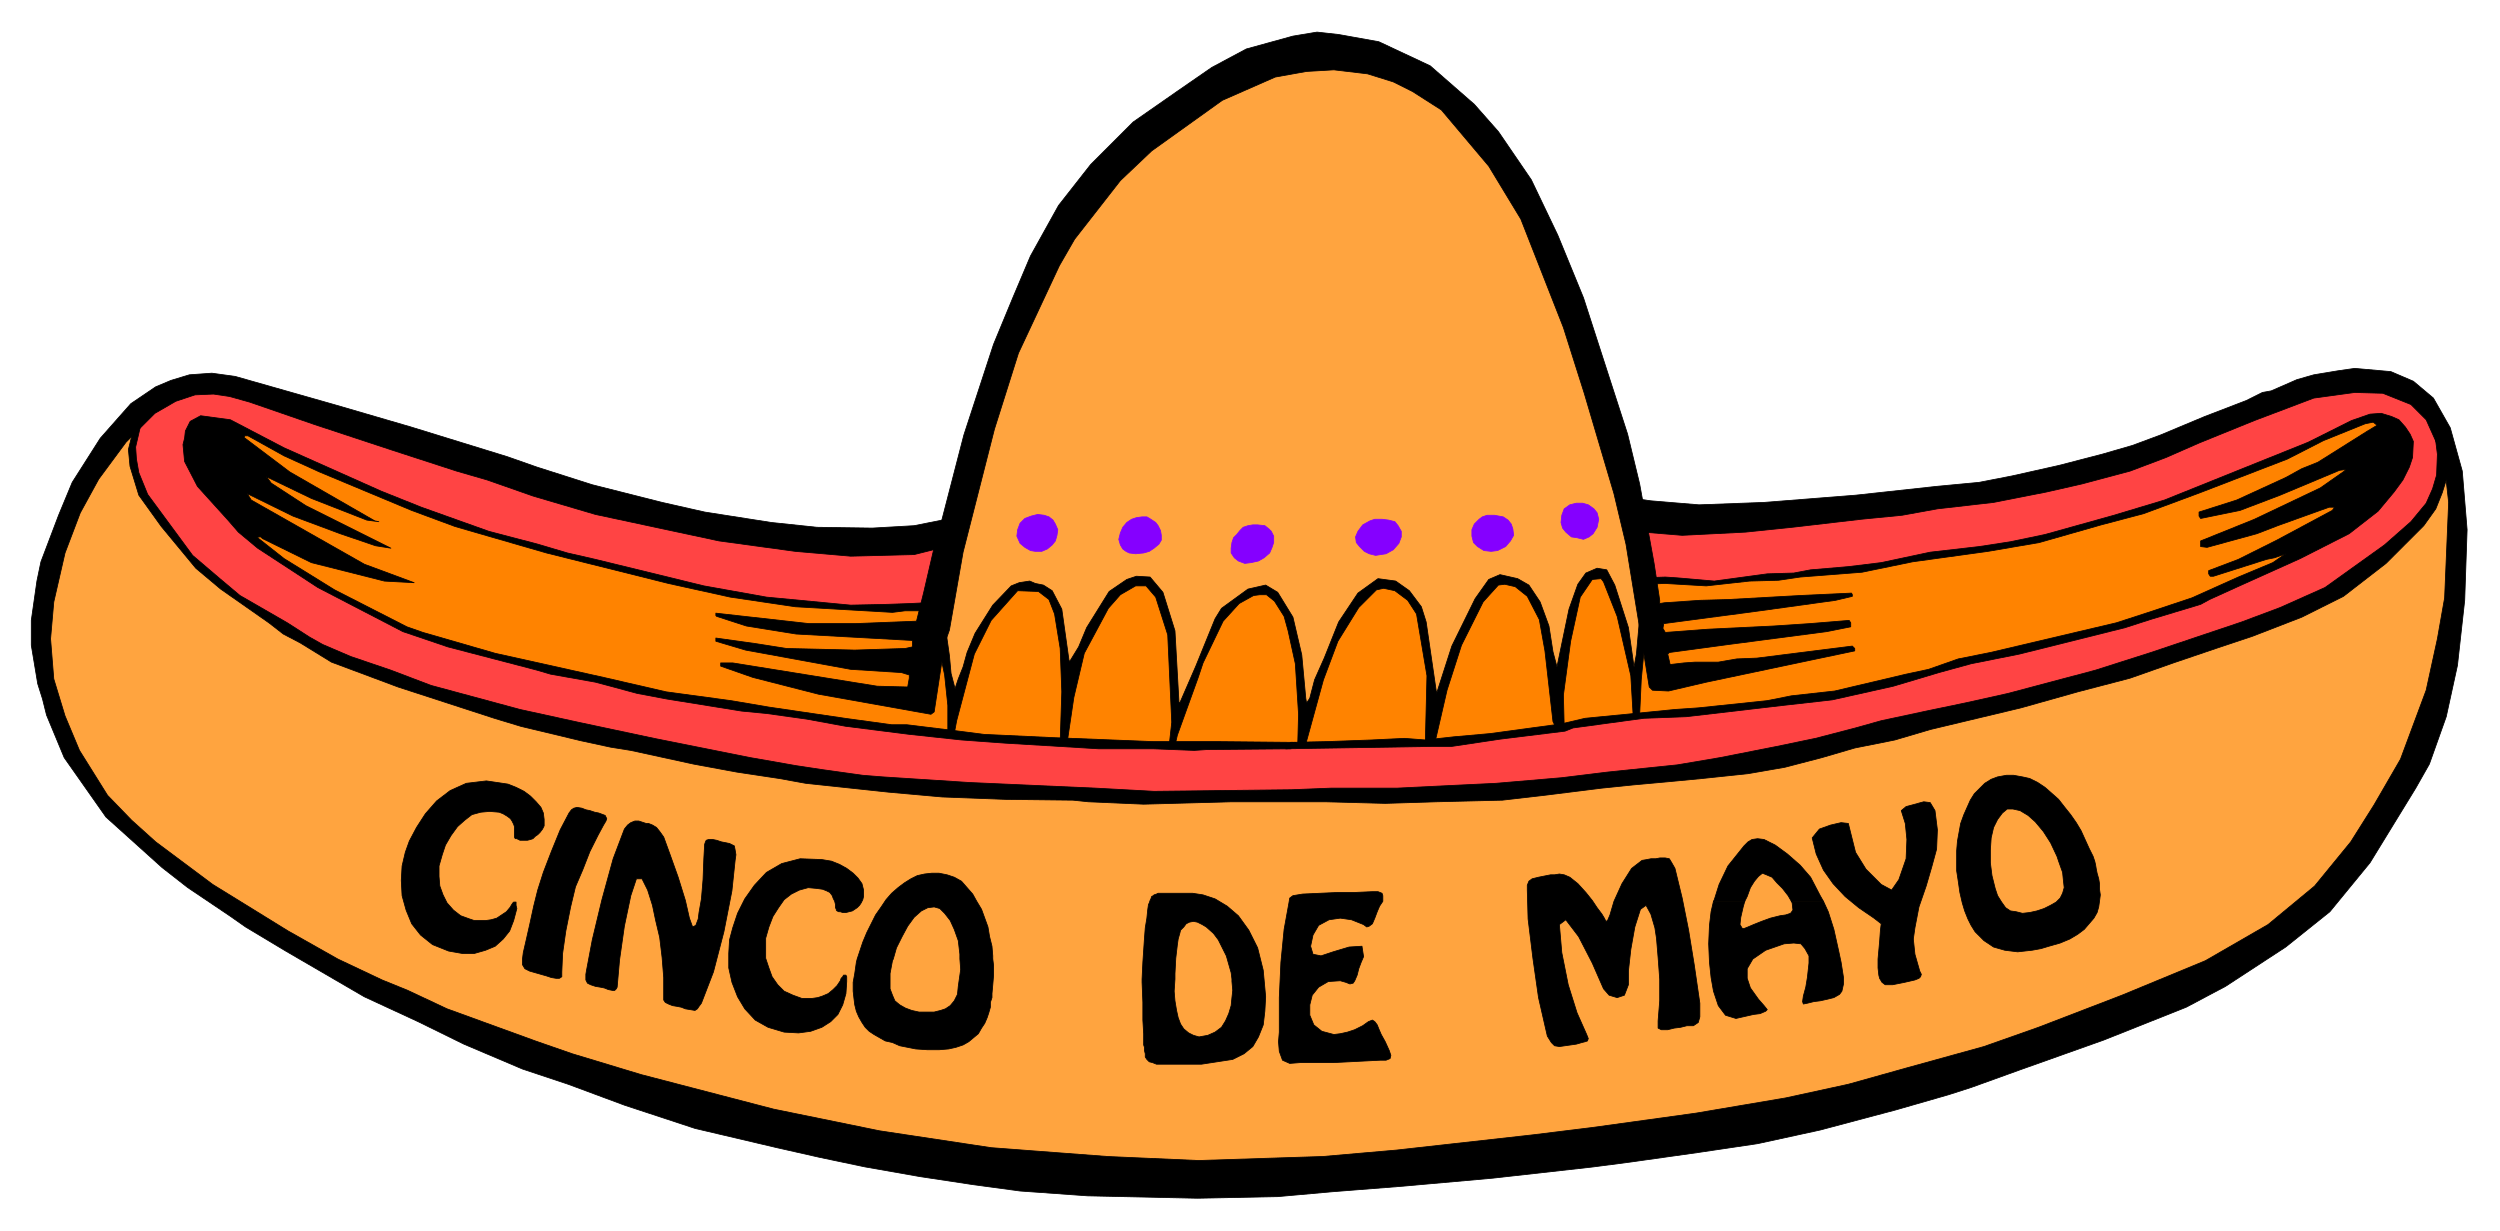
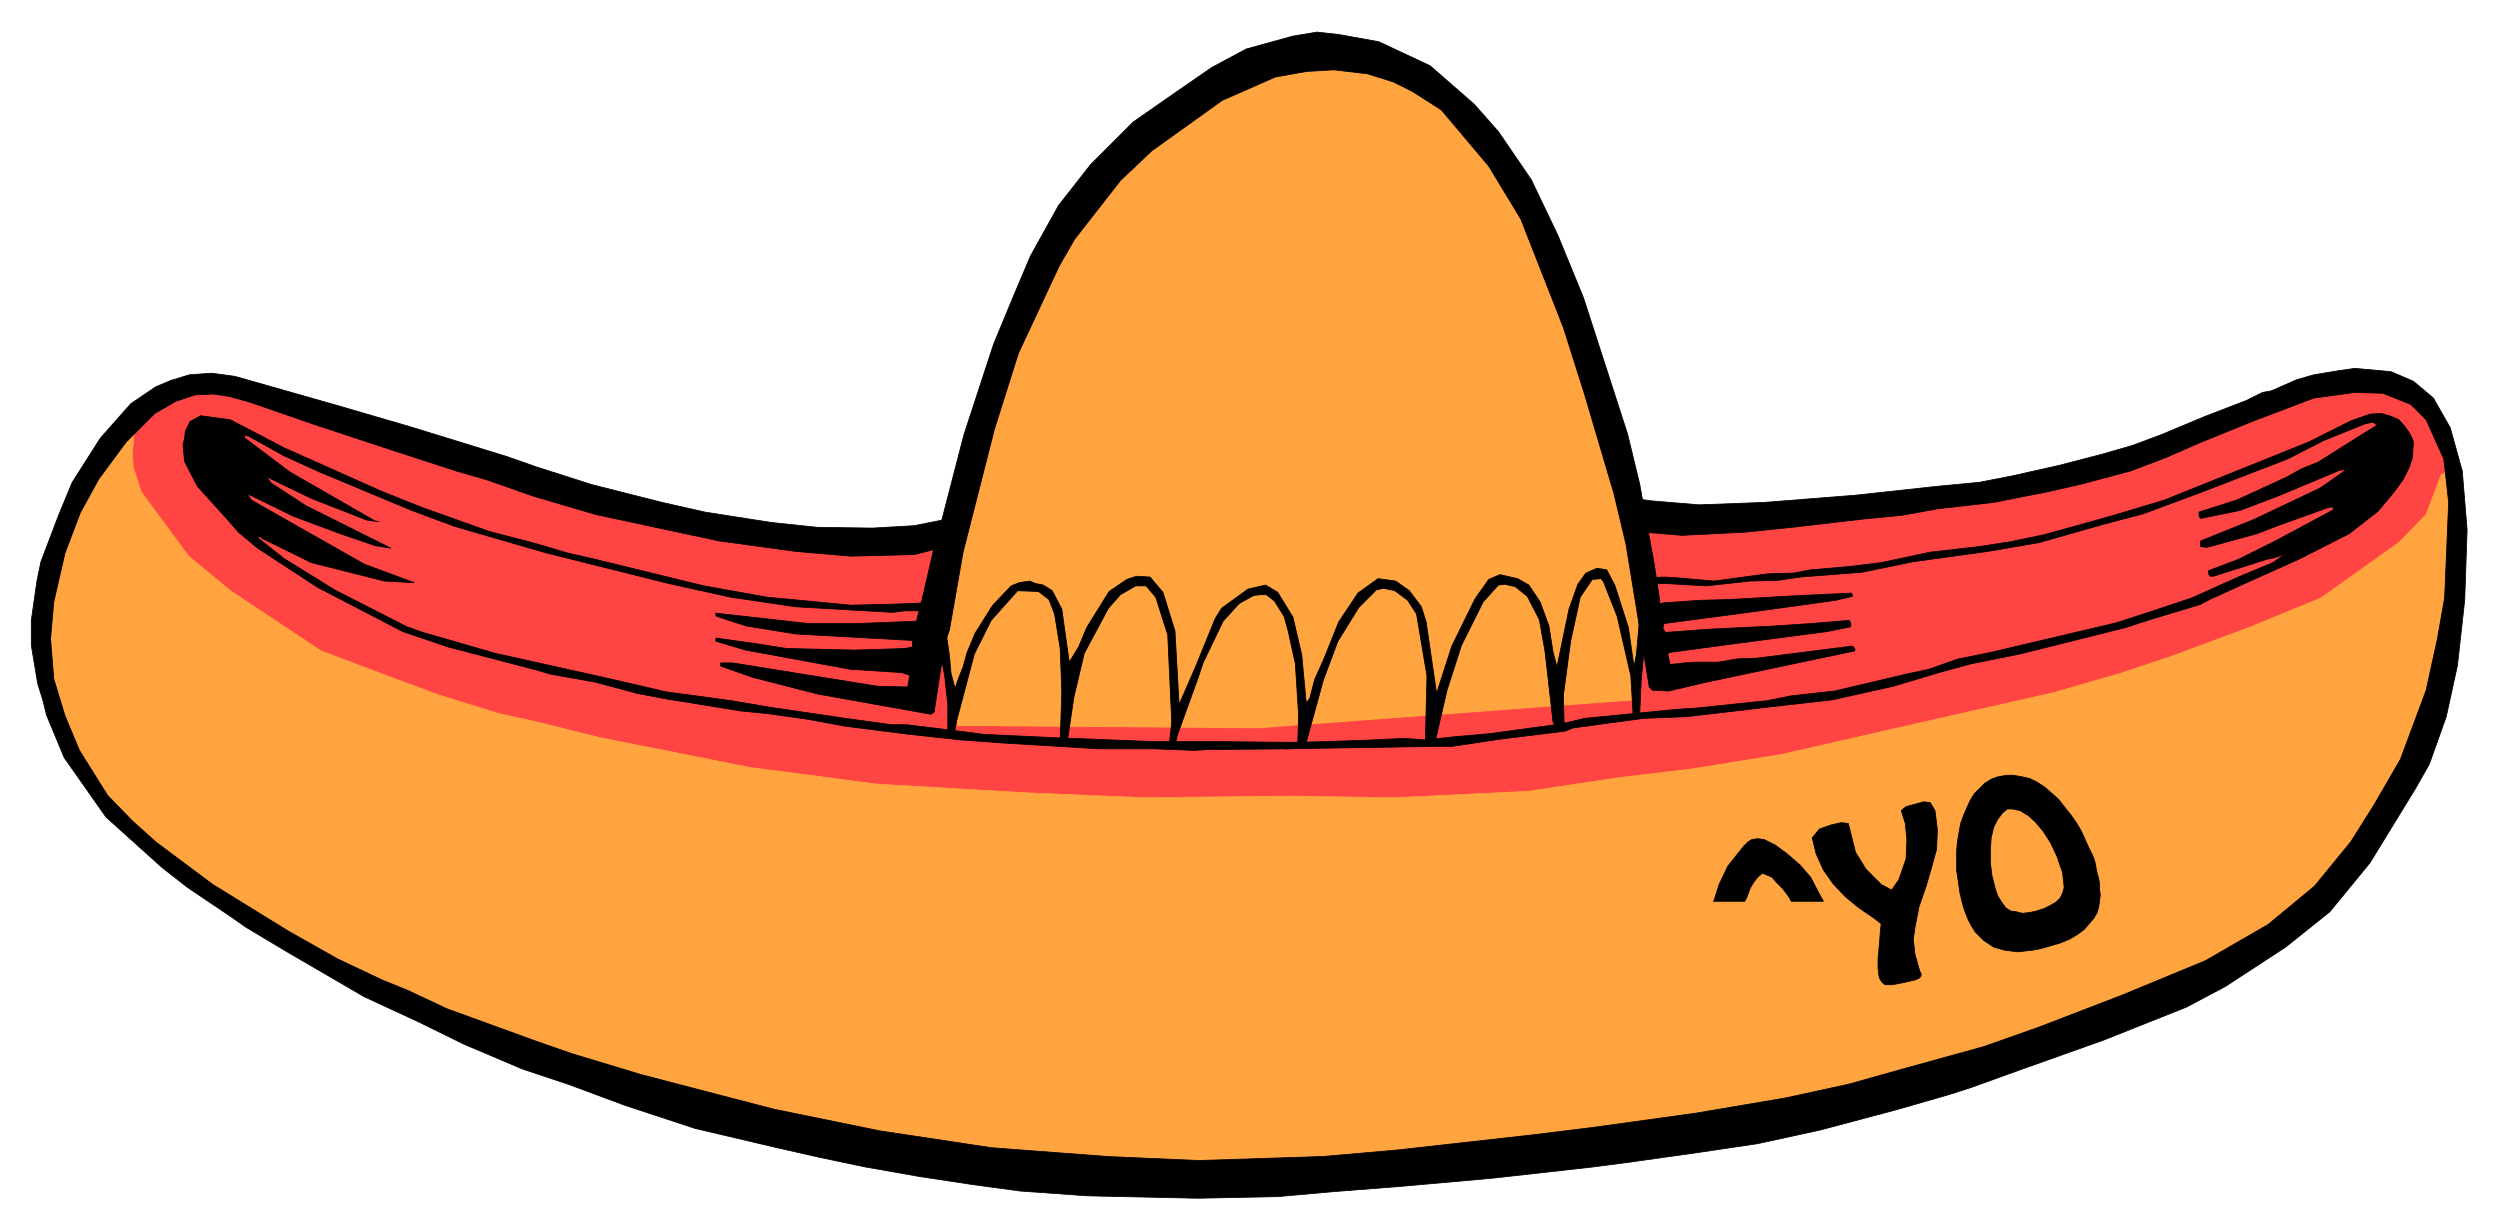
<svg xmlns="http://www.w3.org/2000/svg" width="493.465" height="243.01" fill-rule="evenodd" stroke-linecap="round" preserveAspectRatio="none" viewBox="0 0 3115 1534">
  <style>.pen0{stroke:#000;stroke-width:1;stroke-linejoin:round}.brush1{fill:#ffa43f}.pen1{stroke:#ffa43f;stroke-width:1;stroke-linejoin:round}.brush4{fill:#000}</style>
  <path d="m1127 953 108-477 94-208 190-170 167-33 131 67 112 178 114 363 42 243-485 52-473-15z" class="pen1 brush1" />
  <path d="m104 603 89-108 100-13 623 185 275-2-19 133 20 107 375 3 470-35 18-140-8-85 526-47 359-129 89 28 35 64 2 175-767 240-857 94L399 897 104 603z" style="stroke:#f44;stroke-width:1;stroke-linejoin:round;fill:#f44" />
  <path d="m169 518-4 46 1 18 10 31 59 80 52 43 113 75 90 34 57 21 74 23 54 12 72 18 186 37 159 21 190 11 144 6 181-2 131 2 166-8 113-17 92-11 111-18 140-32 199-45 83-24 63-21 97-36 90-37 97-69 34-35 19-50 16-3 7 85-63 298-183 219-663 235-234 21-740 12-637-186-264-144-127-101-62-80-39-122 9-123 49-110 58-74z" class="pen1 brush1" />
-   <path d="m467 611 124 48 157 43 191 43 128 13 97-5 28 126 26-86 43-57 43-1 18 47 9 64 56-105 39-17 21 18 14 65 6 85 59-129 35-26 30 8 23 55 13 92 42-109 34-46 28-9 32 26 27 126 42-115 35-43 35 12 21 44 16 70 28-113 20-20 16 10 36 124 15-125 71 3 139-13 158-22 144-26 157-48 234-97 41 32-148 144-156 67-250 64-183 42-305 33-163 23-177 3h-168l-108-3-106-7-173-17-283-47-203-47-76-26-127-70-59-42-51-92 32-45 173 78z" style="stroke:#ff8300;stroke-width:1;stroke-linejoin:round;fill:#ff8300" />
  <path d="m1718 52 64 30 55 48 30 34 41 60 33 69 32 78 55 170 15 62 18 99 2 13 5 33v4l6-1 44-3 35-1 90-5 64-3 1 2v2l-21 5-101 14-98 13-15 2-1 6 3 5 53-4 82-4 45-3 49-4 2 3v5l-30 6-122 16-74 10-2 2 3 13 17-2 14-1h29l23-4 25-1 119-15 3 3v3l-57 12-128 27-47 11-20-1-4-4-29-178-15-63-37-125-26-82-53-135-40-66-59-70-36-23-24-12-32-10-42-5-34 2-39 7-66 29-88 63-39 37-57 73-19 33-51 109-30 95-39 153-17 97-6 17-13 85-4 3-140-25-82-21-40-14v-4h15l180 29 38 1 2-11v-4l-10-3-63-4-131-24-37-11v-4l50 7 38 6 85 2 63-2 9-2v-8l-145-8-62-10-37-12-1-1v-3l116 13h58l76-3 9-36 13-56 8-28 29-112 37-113 24-58 22-52 35-63 40-51 53-53 56-39 42-29 43-23 58-16 30-5 27 3 50 9z" class="pen0 brush4" />
  <path d="m3007 475 25 21 21 37 15 54 6 73-3 88-9 81-14 64-21 59-17 30-57 93-50 61-55 44-75 49-49 26-103 41-104 37-61 22-28 9-66 19-94 25-78 17-74 11-85 12-46 6-125 14-112 10-89 7-67 6-100 2-137-3-84-6-59-8-66-10-68-12-57-12-53-12-102-24-88-29-70-26-57-19-73-31-57-28-67-31-98-57-50-30-20-14-52-35-32-25-70-63-52-74-22-53-5-20-6-19-8-48v-31l7-49 5-24 22-58 17-41 35-55 38-43 31-21 19-8 23-7 28-2 29 4 123 35 96 28 120 37 37 13 69 22 87 22 53 12 83 13 57 6 69 1 52-3 45-9-9 36-36 9-79 2-69-6-95-13-154-33-78-23-57-20-38-11-80-26-97-32-81-28-25-7-20-3-23 1-24 8-26 15-36 36-34 46-23 42-19 50-14 61-4 46 4 50 14 46 18 43 35 56 30 31 30 27 71 53 94 58 62 35 55 26 32 13 49 23 110 40 46 16 86 26 165 43 132 27 139 21 145 11 113 5 155-5 92-8 170-19 73-9 130-18 112-19 78-17 75-21 94-26 68-24 104-40 104-43 78-45 58-48 45-55 29-46 33-57 32-86 14-64 9-51 5-119-6-54-22-49-19-19-35-14-35-1-51 7-74 28-69 28-41 18-45 17-60 16-44 10-66 13-70 8-44 8-51 5-86 10-58 6-79 4-61-5-7-42 29 4 60 5 81-3 114-9 101-11 53-5 41-8 58-13 54-14 38-11 35-13 55-23 52-20 20-10 11-2 32-14 21-6 30-5 21-3 45 4 28 12z" class="pen0 brush4" />
  <path d="m1615 925-7 8-105 1-15 1-51-2h-68l-116-7-55-4-65-7-79-10-49-9-50-7-31-3-93-15-37-7-52-14-56-10-17-5-111-29-56-19-106-55-75-49-24-20-13-15-38-42-16-31-2-21 2-8 1-9 6-12 13-7 37 5 67 35 121 54 50 20 84 30 61 16 37 11 35 8 135 33 78 14 105 10 46-1 28-1 20-1-1 10h-25l-16 2-121-7-81-12-77-17-152-38-114-33-54-20-115-48-44-20-45-25h-4l-1 2 57 43 106 61 5 1-15-2-69-27-56-27 6 8 43 28 106 53-19-3-44-15-59-22-57-28 5 8 141 80 62 23-37-2-91-23-61-30-2-2h-3l-1 1 33 26 63 39 47 24 43 22 20 7 90 26 135 30 78 18 81 11 47 8 95 14 58 8h19l65 8 31 4 85 4 126 5h80l98 1z" class="pen0 brush4" />
  <path d="m1608 925 46-1 55-2 41-2 26 2 36-4 45-4 88-12 30-7 112-11 29-2 86-9 30-6 54-6 89-21 28-6 37-13 40-8 157-37 40-13 54-18 58-26 43-18 16-11-14 5-10 2-66 21h-4l-2-3v-4l37-14 48-24 69-37 3-4h-7l-64 23-26 10-62 17-8-1v-7l67-27 82-39 30-21 2-2-8 1-74 31-50 19-49 10-2-3v-5l47-15 61-28 20-11 20-8 62-39 10-6 2-1-5-4-10 2-52 21-45 23-109 42-70 26-53 14-77 22-64 11-94 13-63 13-77 6-27 4-36 1-54 6-51-3-30 1 1-8 29-1 15 1 46 4 66-9 33-1 21-4 47-4 41-5 61-13 61-7 39-6 43-9 86-24 63-19 179-72 54-27 23-8 14-1 13 4 9 4 8 9 6 9 4 9-1 20-4 12-8 16-11 15-20 24-36 28-61 31-80 36-33 15-11 6-63 19-31 10-20 5-112 28-60 12-40 11-57 17-76 17-62 7-120 14-53 2-88 12-10 4-81 10-60 9h-23l-184 3 6-8z" class="pen0 brush4" />
-   <path d="m3043 614-8 20-15 21-47 47-53 41-52 26-62 24-45 15-53 18-54 19-65 17-71 20-113 27-44 13-50 10-41 12-46 12-46 8-57 6-42 4-44 4-39 4-72 9-52 6-82 2-64 2-75-2h-116l-110 3-69-3-19-2-84-1-79-3-67-6-103-11-33-6-53-8-54-10-78-17-25-4-37-8-75-18-33-10-120-39-83-31-39-24-21-11-18-14-60-42-31-26-43-52-28-39-11-36-2-21 4-16 5-10 7-7-7 30 1 15 3 17 11 27 56 76 34 29 25 21 59 34 28 18 16 9 35 15 50 17 50 19 111 30 73 16 94 20 120 24 57 10 33 5 50 7 25 2 108 7 157 7 73 4 171-2 50-2h82l61-3 62-3 82-7 57-7 87-9 53-9 71-14 48-10 50-13 32-9 56-12 48-10 54-12 109-29 69-22 113-38 48-18 56-25 74-53 33-29 19-23 8-18 5-17 1-26-4-32 21 45-11 35z" class="pen0 brush4" />
-   <path d="m1990 639 2 8-1 5-1 5-5 8-5 4-7 3-8-2-7-1-7-6-4-5-2-7 1-9 3-8 7-5 8-2h8l7 2 7 5 4 5zm-111 9 4 5 2 6 1 8-4 7-6 7-10 5-8 1-9-1-8-5-5-5-2-8v-8l3-7 6-6 4-3 6-2h9l11 2 6 4zm-137 7 4 7v7l-3 8-7 8-9 5-13 2-8-2-6-3-6-6-4-5-1-7 3-7 6-8 9-5 6-2h9l8 1 8 2 4 5zm-296 6 1 6v6l-3 5-6 5-6 4-7 2-10 1-8-1-4-2-4-3-3-5-2-7 2-8 3-7 5-6 6-4 6-2 7-1h6l5 3 6 4 3 4 3 6zm-134-13 3 5 3 7-1 7-2 7-4 5-6 5-7 3h-8l-6-1-7-4-6-5-4-9 1-8 3-8 6-6 8-3 8-2 8 1 6 2 5 4zm275 20v8l-2 6-3 7-7 6-7 4-9 2-8 1-8-3-5-4-4-6v-6l1-7 2-6 4-4 4-5 4-4 6-2 6-1h6l9 1 5 4 3 3 3 6z" style="stroke:#8500ff;stroke-width:1;stroke-linejoin:round;fill:#8500ff" />
  <path d="m2012 729 17 53 7 49 3-16 4-45 7 25-5 52-2 44-8 2-3-51-17-74-17-43-3-4-11 1-15 22-12 55-9 67 1 40-10 1-4-8-10-88-7-39-15-29-15-12-13-3-8 1-19 21-27 54-18 56-15 65-12-1 2-82-13-77-11-17-16-12-14-3-9 2-22 22-26 42-18 48-22 80h-10l1-37-4-63-9-41-5-18-12-19-10-8h-8l-8 1-18 10-20 22-25 52-6 18-26 72-3 13-7-2 3-27-5-109-15-47-12-14h-13l-19 11-15 17-30 56-13 55-8 54-9 1 2-62-2-54-7-43-7-18-13-10-26-1-33 37-21 42-22 83-3 16h-8v-35l-4-38-7-33 9-19 4 28 2 22 5 19 4-12 6-15 5-18 10-24 22-35 23-24 10-4 13-2 7 3 10 2 11 7 12 23 9 64 1 1 11-18 10-24 28-45 22-15 12-4 17 1 16 19 15 48 5 89 1 1 20-46 24-59 8-13 33-24 22-5 15 9 19 31 11 47 5 54 1 6 4-6 6-23 12-27 18-45 24-36 25-18 22 3 17 12 15 20 6 19 13 89 19-59 29-59 17-24 14-6 22 5 14 8 14 21 11 30 5 32 5 19 15-72 11-31 10-14 14-6 12 2 10 19zm598 344h-45l-2-6-8-17-9-14-10-12-9-8-10-6-9-2h-7l-6 5-6 8-5 10-3 13-1 15v14h-42v-13l1-12 2-11 2-11 4-11 4-9 4-9 5-8 7-7 6-6 8-5 8-3 11-2h9l11 2 9 2 10 5 9 6 8 7 9 8 7 9 8 10 7 10 6 10 5 11 5 11 5 10 2 6zm-172 0h42v2l2 16 4 16 3 9 5 8 5 7 6 4 7 1 8 2 9-1 9-2 9-3 8-4 7-4 5-5 3-6 2-7-1-9-1-10-5-14h45l1 4 1 6 1 5 2 7 1 6v7l1 7-1 8-1 7-2 7-4 7-6 7-6 7-8 6-10 6-12 5-14 4-10 3-11 2-9 1-9 1-8-1-8-1-7-2-7-2-6-4-6-4-5-5-6-6-5-8-4-8-4-10-3-10-3-13-2-14-2-13v-12zm-94 78-9-7-19-13-17-14-15-16-12-17-9-20-5-20 9-11 14-5 13-3 9 1 3 12 6 24 13 21 19 19 13 7 9-13 9-26 1-24-2-20-5-16 6-5 11-3 11-3 8 1 6 10 3 24-1 24-6 22-7 24-9 26-5 26-2 14 2 19 6 21 2 4-1 3-2 2-5 2-13 3-15 3h-9l-4-3-3-5-1-4-1-9v-11l2-22 1-14 1-8zm-72-28h-40l-4-7-7-9-7-7-6-7-7-3-5-2-5 4-5 6-5 8-4 11-3 6h-39l1-2 6-19 11-23 20-25 5-5 5-3 7-1 8 1 14 7 15 11 16 14 13 15 12 23 4 7z" class="pen0 brush4" />
-   <path d="M2135 1123h39l-2 7-3 13-1 9 3 5h2l5-2 7-3 10-4 11-4 12-3 7-1 6-2 3-4-1-9-1-2h40l6 13 7 22 6 27 3 14 3 19v8l-2 9-3 4-7 4-8 2-9 2-8 1-8 2-5 1-1-3 1-7 3-11 2-12 1-9 1-9v-9l-5-9-5-6-9-1-12 1-23 8-16 11-7 12v12l4 12 10 14 7 8 4 5-2 2-7 3-8 1-22 5-13-4-9-12-6-18-3-17-2-19-1-23 1-23 2-17 3-13zm-210 155-8-35-7-49-6-49-1-36v-6l2-5 4-3 8-2 5-1 5-1 5-1h5l6-1 6 1 7 3 10 8 10 11 8 10 6 9 6 8 3 5 2 4 2-1 3-7 5-17 10-22 12-19 13-10 6-1 5-1h6l5-1h7l5 1 3 5 4 7 9 37 8 40 7 43 7 48v17l-2 7-6 4h-8l-8 2-8 1-8 2h-8l-4-2v-9l2-25v-27l-2-27-2-24-2-13-5-17-6-11-7 5-7 22-5 28-3 27v17l-5 13-9 3-10-3-7-8-14-32-17-33-16-21-8 6 3 35 8 40 11 35 12 27 2 5-1 3-3 1-4 1-7 2-7 1-7 1-7 1-6-1-4-4-5-8-3-13zm-331 8v-43l2-44 4-41 6-33 1-6 4-3 12-2 22-1 22-1h21l22-1h7l5 2 1 3v7l-4 6-3 7-3 8-3 7-4 3-3 1-4-3-5-2-10-4-14-2-14 2-13 7-7 12-3 14 3 10 10 2 15-5 20-6 16-1 2 13-3 7-3 8-2 8-3 7-2 3-4 1-5-2-7-2-15 1-12 7-8 10-3 12v13l5 12 5 4 5 4 15 4 8-1 9-2 9-3 10-5 7-5 5-2 3 2 3 4 2 5 3 7 5 9 5 11 2 6-1 4-5 2h-7l-39 2-20 1h-41l-13 1-9-4-4-11-1-12 1-12zm-19-66h-40l-1-8-6-21-10-20-6-8-9-8-5-3-6-3-5-1-5 1-4 2-3 4-4 4-1 4-2 7-1 7-2 17-1 19v7h-41l1-21 2-30 1-13 2-12 1-10 1-7 1-2 1-3 1-2 1-3 2-1 1-1 3-1 2-1h43l13 2 15 5 15 9 14 12 13 18 11 22 7 28 1 11zm-152 0h41l-1 15 1 12 2 12 2 9 3 8 4 6 6 5 6 3 7 2 11-2 9-4 8-6 5-8 4-9 3-10 1-10 1-9-1-11v-3h40l2 22-1 18-2 17-6 15-7 12-11 9-14 7-39 6h-56l-5-2-4-1-3-3-2-3v-4l-1-4v-4l-1-3v-14l-1-17v-22l-1-25v-4zm-186-25h-41v-6l-2-17-5-14-5-11-7-9-6-6-7-2-8 1-8 4-9 8-8 11-7 13-7 14-4 14h-45l3-9 4-12 5-12 6-12 5-10 7-10 6-9 7-8 8-7 8-6 8-5 8-4 9-2 9-1h9l10 2 9 3 9 5 7 8 7 8 5 9 6 10 4 11 4 11 2 12 3 12 1 12v4zm-169 0h45l-1 2-3 16v19l3 8 3 7 6 5 7 4 8 3 9 2h19l8-2 6-2 6-4 5-6 4-8 1-10 3-21-1-13h41l1 8v12l-1 12-1 11v5l-2 6v6l-2 7-2 6-3 7-4 6-4 7-6 5-6 5-7 4-9 3-9 2-12 1h-14l-15-1-10-2-10-2-9-4-9-2-7-4-7-4-6-4-5-5-4-6-4-7-3-7-2-8-1-8-1-9v-11l2-11 2-14 1-4zm-159-24 4-15 6-18 9-18 12-17 15-16 19-11 23-6 27 1 12 2 10 4 9 5 8 6 6 6 5 7 2 8v8l-1 4-2 4-2 3-3 3-3 2-3 2-4 1-4 1h-4l-3-1h-2l-2-1-1-1v-1l-1-2v-4l-1-4-2-4-1-3-3-4-4-2-5-2-7-1-11-1-11 3-10 5-9 7-7 10-7 11-5 13-4 14v25l4 12 4 11 7 10 8 8 11 5 11 4h13l7-1 6-2 7-3 6-5 5-5 4-6 1-3 2-2 1-2h3l1 2v6l-1 15-4 14-6 12-9 9-11 7-14 5-15 2-18-1-20-6-16-9-13-14-9-15-7-18-4-18v-18l1-17zm-178 37 7-37 12-50 14-51 14-37 4-5 4-3 5-2h5l3 1 3 1 3 1h3l5 2 5 3 4 5 5 7 8 22 10 28 9 29 5 22 4 11 4-2 3-8 1-8 3-17 2-24 1-26 1-18 1-3 1-2 3-1h5l5 1 6 2 5 1 5 1 6 3 1 5 1 6-1 7-4 38-10 51-13 50-15 39-3 4-2 3-3 2-6-1-6-1-5-2-5-1-6-1-5-2-4-2-2-3v-28l-2-25-3-25-5-21-4-19-6-19-7-14h-7l-7 21-8 38-6 42-3 34-1 2-2 2h-3l-5-1-5-2-5-1-6-1-6-2-4-2-2-4v-7l1-6zm-61-99 7-22 10-26 11-27 11-21 3-4 3-2 4-1 6 1 5 2 5 1 6 2 5 1 8 3 2 4-1 3-3 5-7 13-10 20-9 23-9 21-6 25-6 30-4 28-1 23v6l-3 2h-4l-6-1-6-2-7-2-7-2-7-2-6-3-3-5v-7l1-8 3-13 5-22 5-23 5-20zm-165-47 5-14 9-17 11-17 14-16 17-13 20-9 25-3 27 4 10 4 10 5 8 6 7 7 6 7 3 7 1 8v8l-2 4-3 4-3 3-3 2-3 3-3 1-4 1h-9l-2-1-2-1h-2l-1-2v-13l-1-3-2-4-2-3-4-3-5-3-5-2-12-1-11 1-11 3-9 7-9 8-8 11-7 12-4 12-4 14v13l1 12 4 11 5 10 8 9 9 7 11 4 6 2h14l7-1 7-2 6-4 6-4 5-6 1-2 2-3 1-1h3v4l1 4-4 15-5 13-8 10-10 9-12 5-14 4h-15l-17-3-20-8-15-12-11-14-7-17-5-18-1-19 1-18 4-17z" class="pen0 brush4" />
</svg>